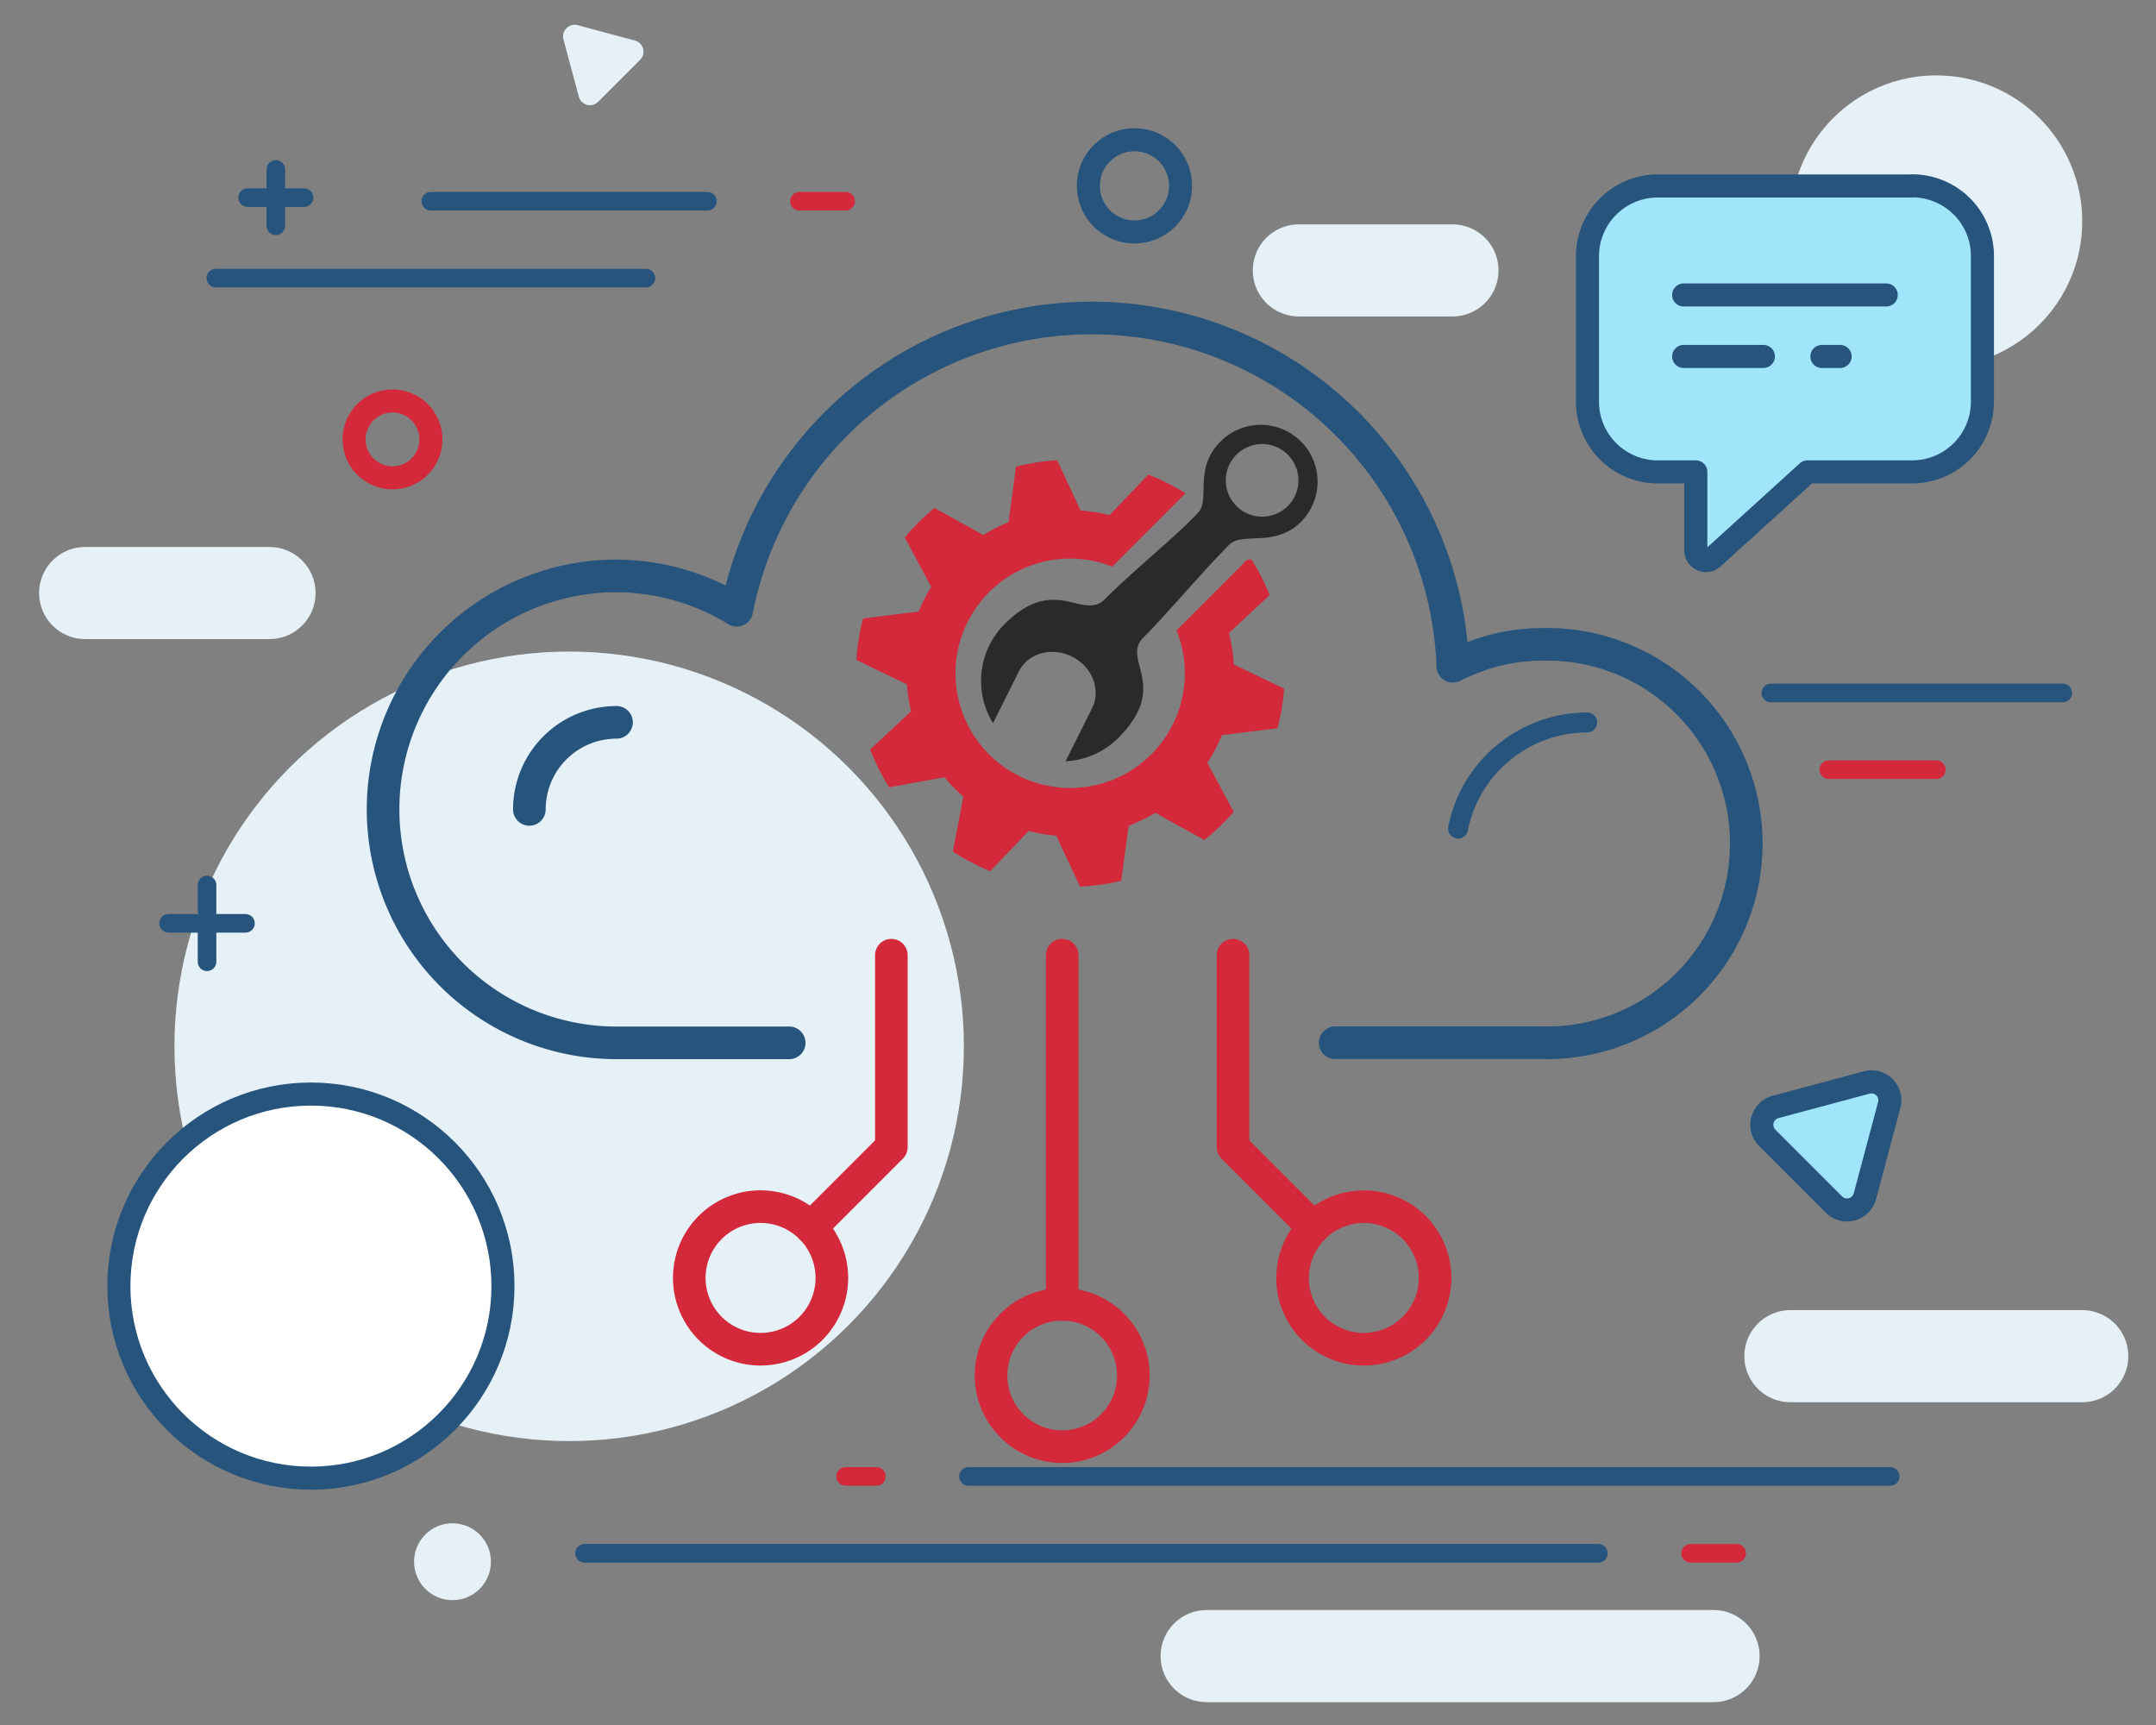
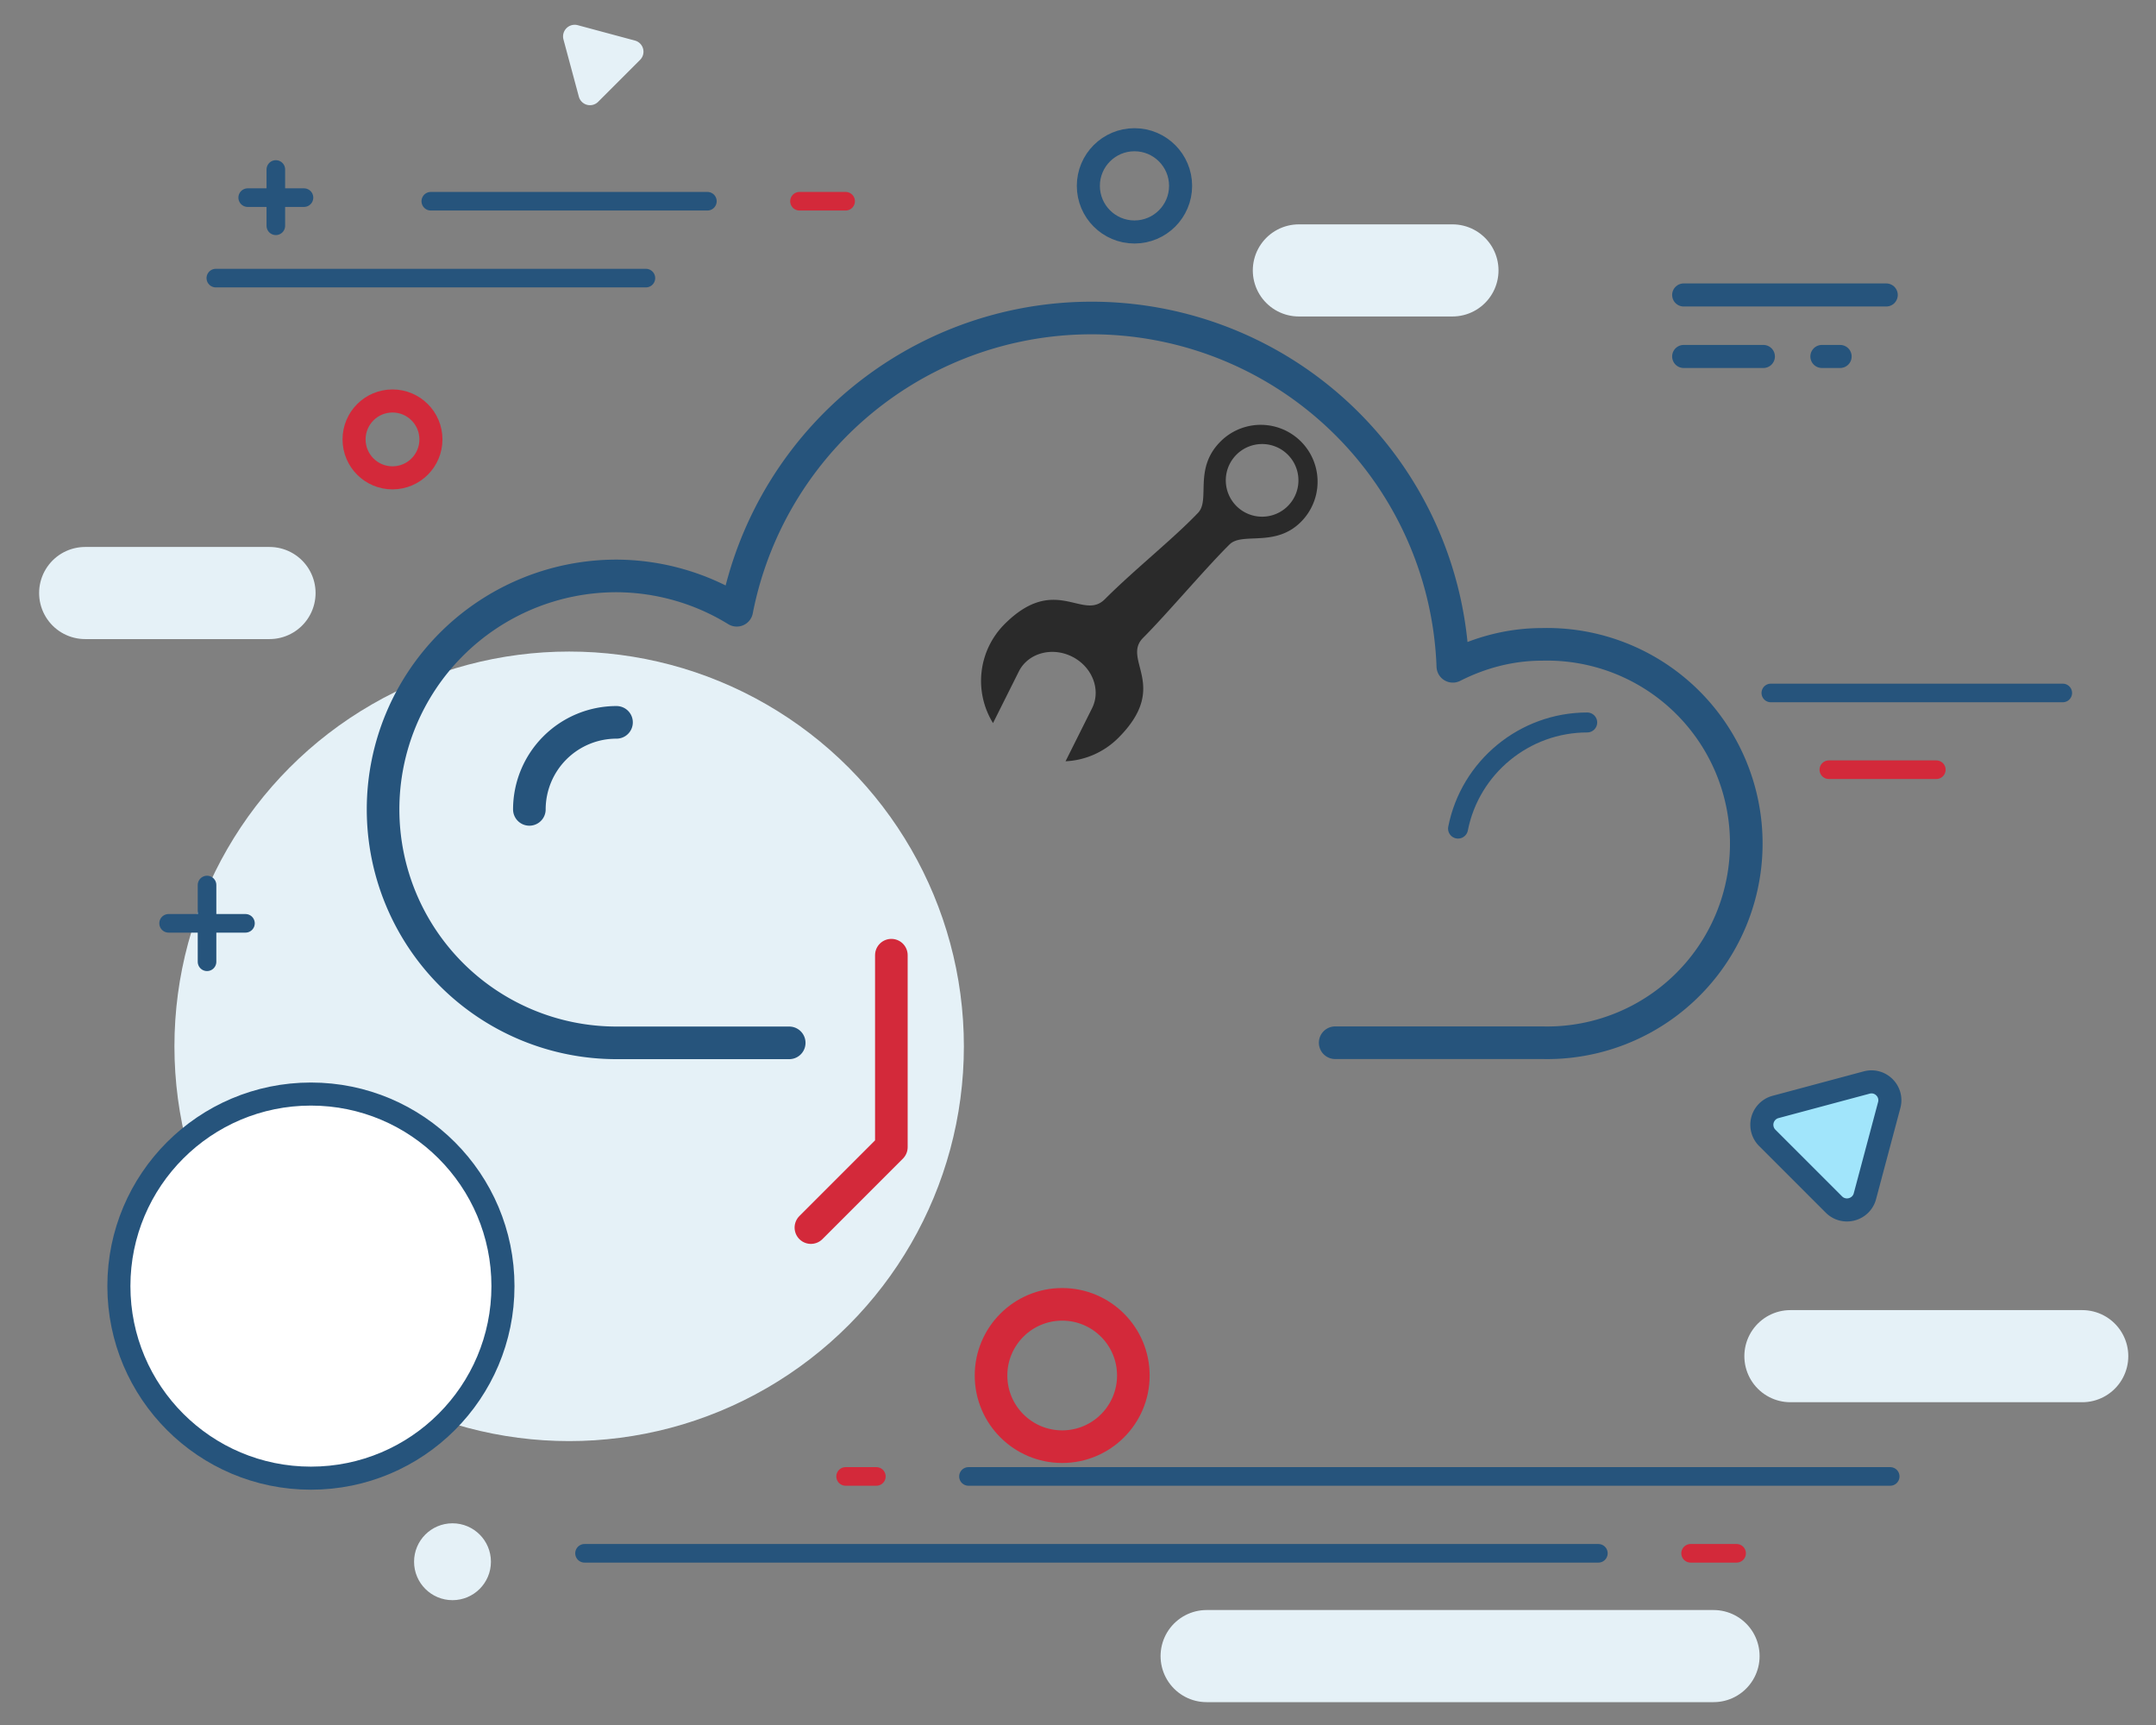
<svg xmlns="http://www.w3.org/2000/svg" xml:space="preserve" width="173.91" height="139.16">
  <rect width="100%" height="100%" fill="#808080" stroke="none" />
  <g id="Layer_4">
    <circle cx="45.91" cy="84.39" r="31.84" fill="#E5F1F7" />
-     <circle cx="156.19" cy="17.85" r="11.77" fill="#E5F1F7" />
    <path fill="none" stroke="#E5F1F7" stroke-linecap="round" stroke-linejoin="round" stroke-miterlimit="10" stroke-width="7.43" d="M167.96 109.38h-23.54M138.22 133.57H97.33M21.74 47.83H6.87M117.16 21.81h-12.39" />
    <path fill="none" stroke="#26547C" stroke-linecap="round" stroke-linejoin="round" stroke-miterlimit="10" stroke-width="1.5" d="M57.06 16.23H34.75" />
    <path fill="none" stroke="#D3293A" stroke-linecap="round" stroke-linejoin="round" stroke-miterlimit="10" stroke-width="1.5" d="M68.21 16.23h-3.72" />
    <path fill="none" stroke="#26547C" stroke-linecap="round" stroke-linejoin="round" stroke-miterlimit="10" stroke-width="1.5" d="M52.1 22.43H17.41" />
    <circle cx="91.51" cy="14.99" r="3.72" fill="none" stroke="#26547C" stroke-linecap="round" stroke-linejoin="round" stroke-miterlimit="10" stroke-width="1.86" />
    <circle cx="31.66" cy="35.44" r="3.1" fill="none" stroke="#D3293A" stroke-linecap="round" stroke-linejoin="round" stroke-miterlimit="10" stroke-width="1.86" />
    <path fill="#A1E5FB" stroke="#26547C" stroke-linecap="round" stroke-linejoin="round" stroke-miterlimit="10" stroke-width="1.86" d="m150.57 87.31-7.35 1.97a1.49 1.49 0 0 0-.66 2.5l5.37 5.37c.81.81 2.2.44 2.5-.67l1.96-7.35c.3-1.1-.71-2.12-1.82-1.82z" />
    <path fill="none" stroke="#26547C" stroke-linecap="round" stroke-linejoin="round" stroke-miterlimit="10" stroke-width="1.5" d="M13.6 74.47h6.2M16.7 77.57v-6.19M128.93 125.28H47.15" />
    <path fill="none" stroke="#D3293A" stroke-linecap="round" stroke-linejoin="round" stroke-miterlimit="10" stroke-width="1.5" d="M140.08 125.28h-3.71" />
    <path fill="none" stroke="#26547C" stroke-linecap="round" stroke-linejoin="round" stroke-miterlimit="10" stroke-width="1.5" d="M78.12 119.08h74.35" />
    <path fill="none" stroke="#D3293A" stroke-linecap="round" stroke-linejoin="round" stroke-miterlimit="10" stroke-width="1.5" d="M68.21 119.08h2.48" />
    <path fill="none" stroke="#26547C" stroke-linecap="round" stroke-linejoin="round" stroke-miterlimit="10" stroke-width="1.5" d="M166.39 55.89h-23.55" />
    <path fill="none" stroke="#D3293A" stroke-linecap="round" stroke-linejoin="round" stroke-miterlimit="10" stroke-width="1.5" d="M156.19 62.08h-8.67" />
    <path fill="none" stroke="#26547C" stroke-linecap="round" stroke-linejoin="round" stroke-miterlimit="10" stroke-width="1.5" d="M19.98 15.94h4.54M22.25 18.21v-4.54" />
    <path fill="#E5F1F7" d="m45.45 3.18 1.24 4.61a.93.93 0 0 0 1.56.42l3.38-3.38a.93.93 0 0 0-.42-1.56L46.6 2.03a.94.94 0 0 0-1.15 1.15z" />
    <circle cx="36.5" cy="125.96" r="3.1" fill="#E5F1F7" />
    <path fill="none" stroke="#26547C" stroke-linecap="round" stroke-linejoin="round" stroke-miterlimit="10" stroke-width="2.63" d="M107.7 84.1h16.69a16.07 16.07 0 1 0 0-32.13c-2.6 0-5.03.67-7.2 1.77a29.16 29.16 0 0 0-57.76-4.52 18.66 18.66 0 0 0-9.7-2.77 18.83 18.83 0 0 0 0 37.66h13.93" />
    <path fill="none" stroke="#26547C" stroke-linecap="round" stroke-linejoin="round" stroke-miterlimit="10" stroke-width="1.61" d="M128.03 58.27c-5.06 0-9.44 3.6-10.42 8.56" />
    <path fill="none" stroke="#26547C" stroke-linecap="round" stroke-linejoin="round" stroke-miterlimit="10" stroke-width="2.63" d="M49.73 58.26a7.03 7.03 0 0 0-7.03 7.02" />
    <path fill="none" stroke="#D3293A" stroke-linecap="round" stroke-linejoin="round" stroke-miterlimit="10" stroke-width="2.63" d="M71.9 77.04v15.48l-6.49 6.49" />
-     <path fill="none" stroke="#D3293A" stroke-linecap="round" stroke-linejoin="round" stroke-miterlimit="10" stroke-width="2.63" d="M67.1 103.07a5.75 5.75 0 1 0-11.5 0 5.75 5.75 0 0 0 11.5 0zM99.46 77.04v15.48l6.49 6.49" />
-     <path fill="none" stroke="#D3293A" stroke-linecap="round" stroke-linejoin="round" stroke-miterlimit="10" stroke-width="2.63" d="M104.27 103.07a5.74 5.74 0 1 1 11.49 0 5.74 5.74 0 0 1-11.5 0zM85.68 77.04v28.16" />
    <circle cx="85.68" cy="110.94" r="5.74" fill="none" stroke="#D3293A" stroke-linecap="round" stroke-linejoin="round" stroke-miterlimit="10" stroke-width="2.63" />
-     <path fill="#A1E5FB" stroke="#26547C" stroke-linecap="round" stroke-linejoin="round" stroke-miterlimit="10" stroke-width="1.86" d="M154.24 15h-20.53a5.67 5.67 0 0 0-5.66 5.66v11.73a5.67 5.67 0 0 0 5.66 5.67h3.08v6.33c0 .71.85 1.09 1.38.6l7.63-6.93h8.44a5.67 5.67 0 0 0 5.67-5.67V20.66a5.66 5.66 0 0 0-5.67-5.67z" />
    <path fill="none" stroke="#26547C" stroke-linecap="round" stroke-linejoin="round" stroke-miterlimit="10" stroke-width="1.86" d="M135.81 28.75h6.43M146.96 28.75h1.47" />
    <circle cx="25.08" cy="103.73" r="15.49" fill="#FFF" stroke="#26547C" stroke-linecap="round" stroke-linejoin="round" stroke-miterlimit="10" stroke-width="1.86" />
    <path fill="none" stroke="#26547C" stroke-linecap="round" stroke-linejoin="round" stroke-miterlimit="10" stroke-width="1.86" d="M135.81 23.79h16.34" />
    <path fill="#2A2A2A" d="M81.03 50.34a6.48 6.48 0 0 0-.93 7.98l2.08-4.16c.74-1.48 2.66-2.02 4.3-1.2 1.63.82 2.35 2.68 1.61 4.16l-2.14 4.28a6.44 6.44 0 0 0 4.26-1.89c4.19-4.19.23-6.3 2-8.07 1.91-1.91 5-5.58 6.97-7.53 1.04-1.02 3.68.27 5.76-1.82a4.58 4.58 0 1 0-6.49-6.48c-2.2 2.2-.8 4.7-1.81 5.75-2 2.1-5.18 4.62-7.53 6.98-1.78 1.76-4-2.08-8.08 2zm18.62-13.58a2.93 2.93 0 1 1 4.14 4.14 2.93 2.93 0 0 1-4.14-4.14z" />
-     <path fill="#D3293A" d="M99.52 53.59c-.04-.86-.18-1.7-.39-2.53l3.28-3.06c-.4-1.02-.9-1.98-1.48-2.9l-.36.07-5.67 5.67a9.25 9.25 0 1 1-5.18-5.14l5.84-5.85.02-.09a17 17 0 0 0-2.95-1.48l-3.13 3.26a14.49 14.49 0 0 0-2.33-.36l-1.9-4.06c-1.13.07-2.24.25-3.32.52l-.6 4.48c-.71.28-1.39.63-2.03 1.03l-3.94-2.18c-.87.71-1.68 1.51-2.4 2.38l2.14 3.99c-.4.62-.73 1.29-1.02 1.98l-4.48.56a17.3 17.3 0 0 0-.54 3.35l4.08 1.97c.05.74.16 1.46.33 2.17l-3.3 3.08c.42 1.07.93 2.09 1.54 3.05l4.45-.81c.47.56.98 1.08 1.53 1.56l-.85 4.43c.94.62 1.95 1.15 3.02 1.58l3.1-3.24a13.05 13.05 0 0 0 2.22.38l1.91 4.1c1.14-.04 2.25-.2 3.33-.46l.6-4.44c.75-.28 1.46-.63 2.15-1.04l3.96 2.19c.86-.68 1.65-1.44 2.36-2.28l-2.12-3.95c.46-.7.85-1.44 1.18-2.23l4.48-.55a17.79 17.79 0 0 0 .53-3.2l-4.06-1.95z" />
  </g>
</svg>